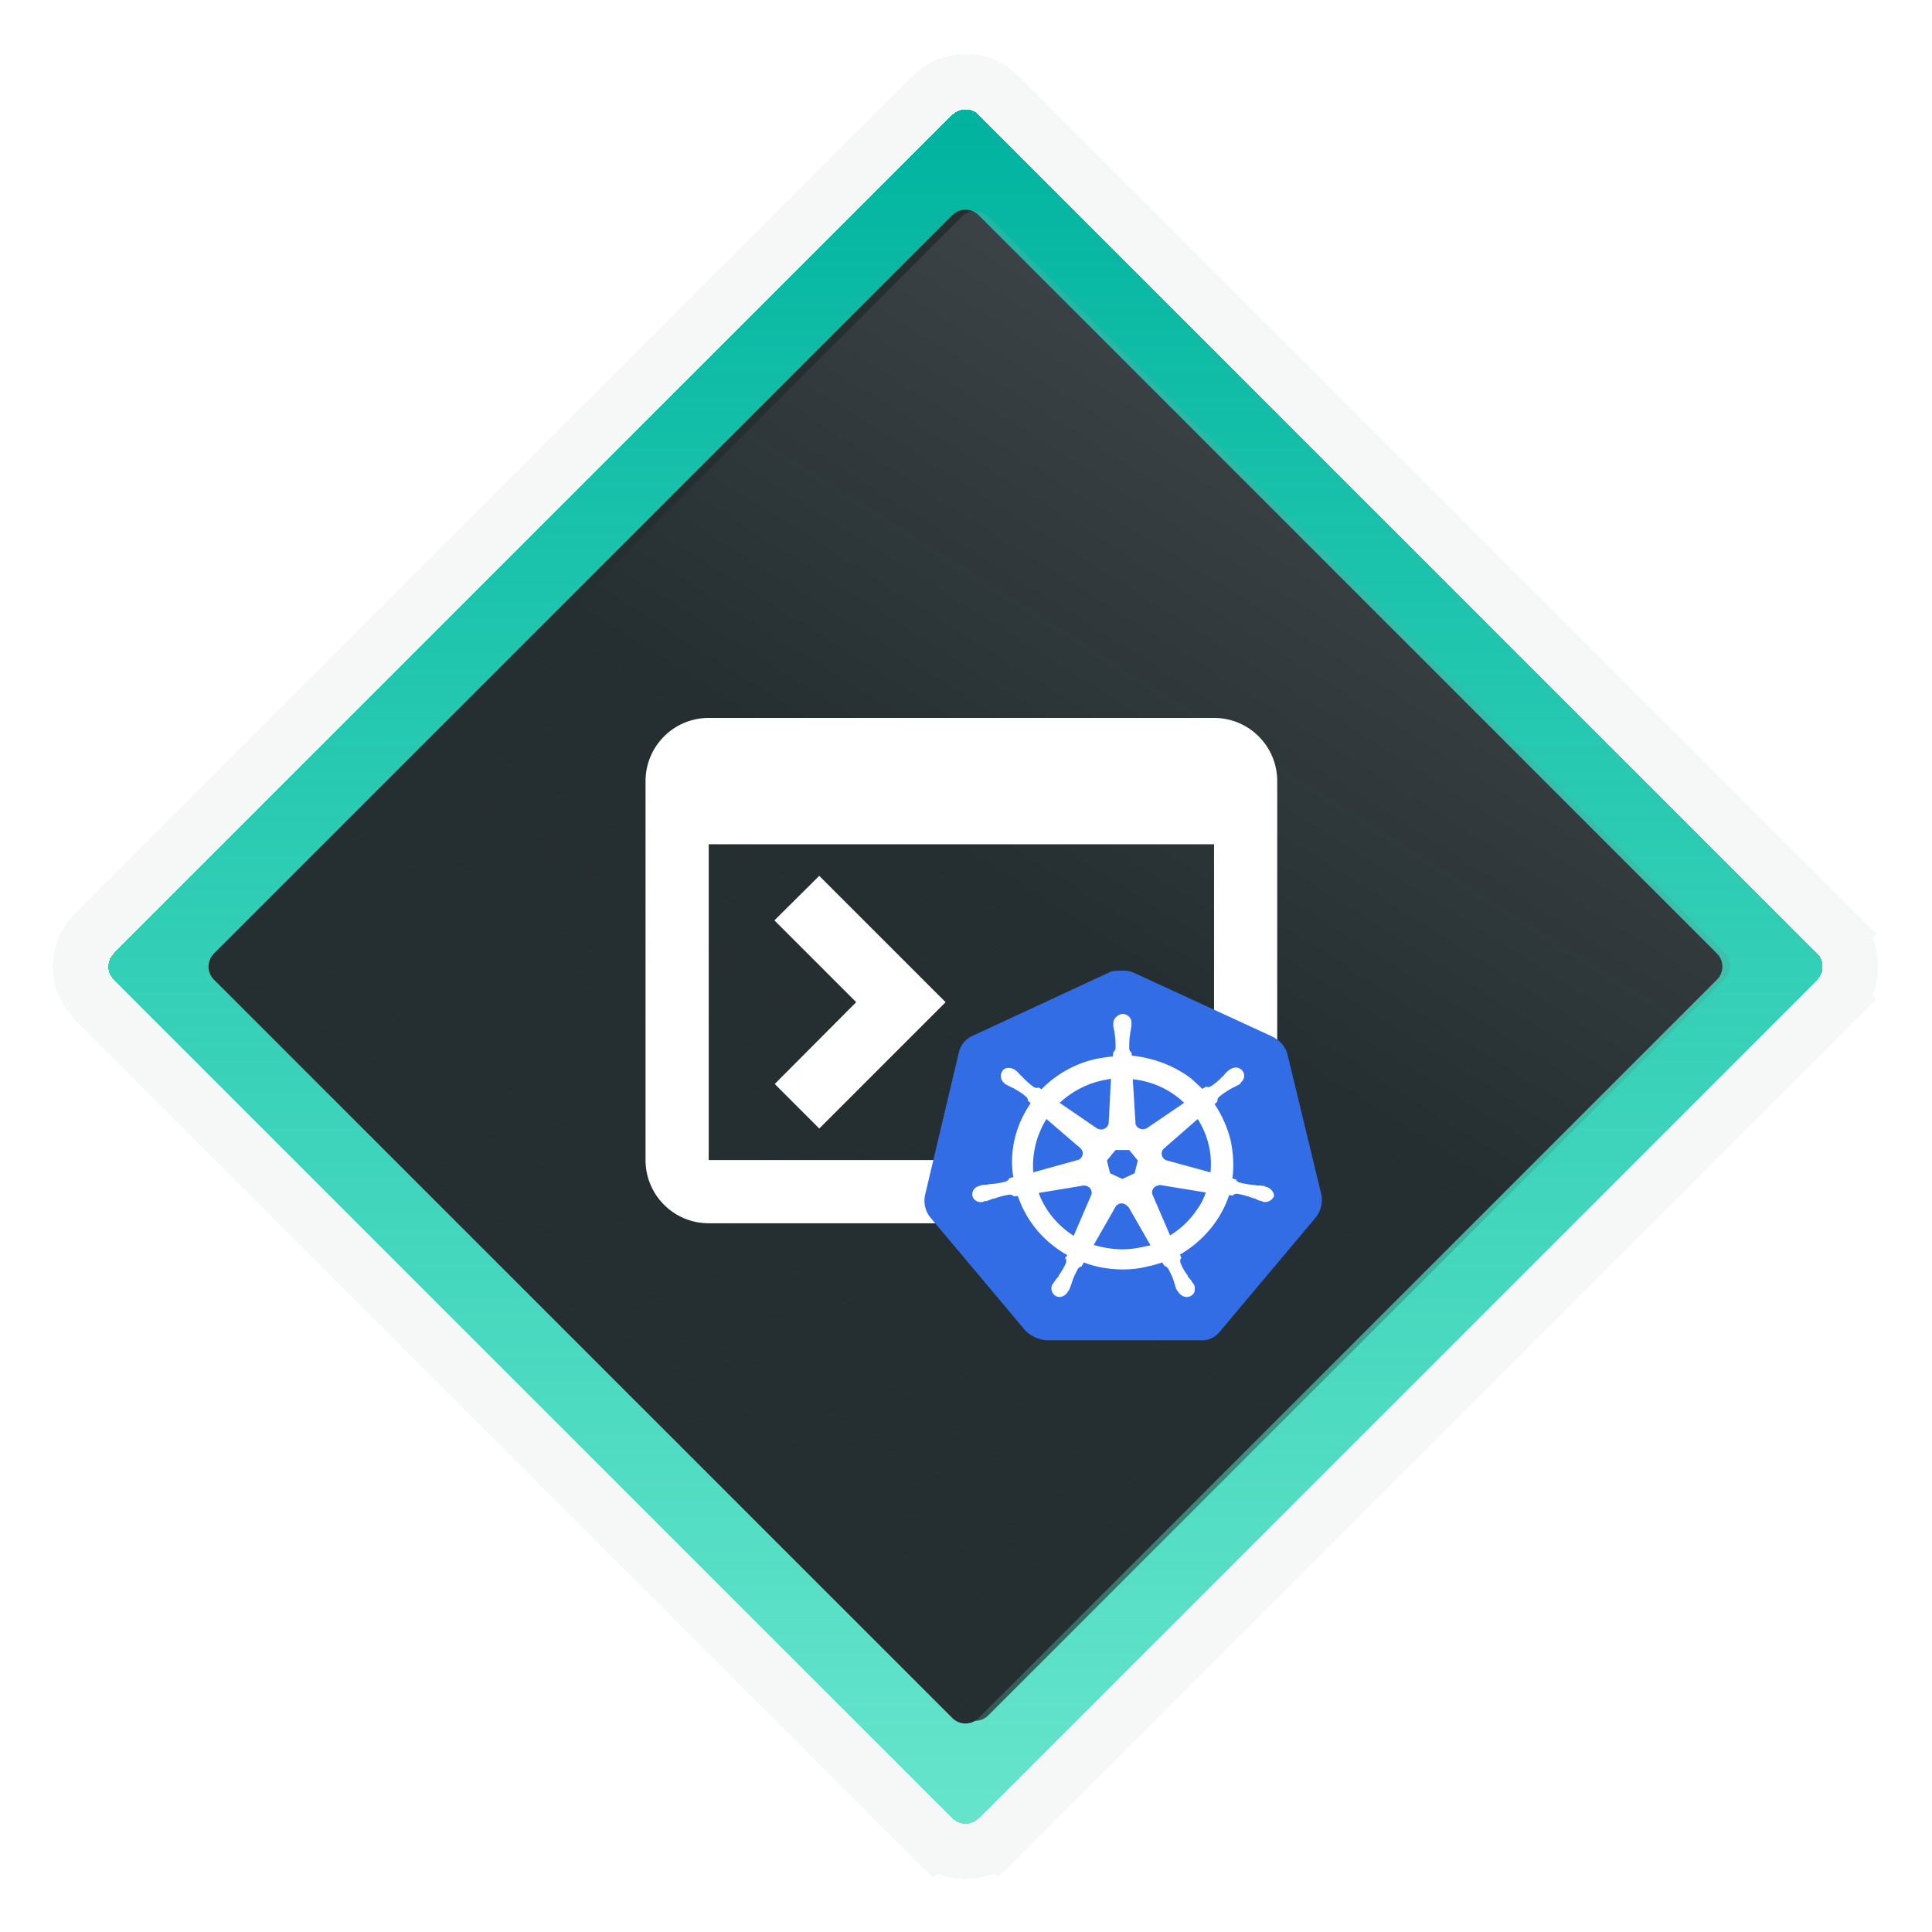
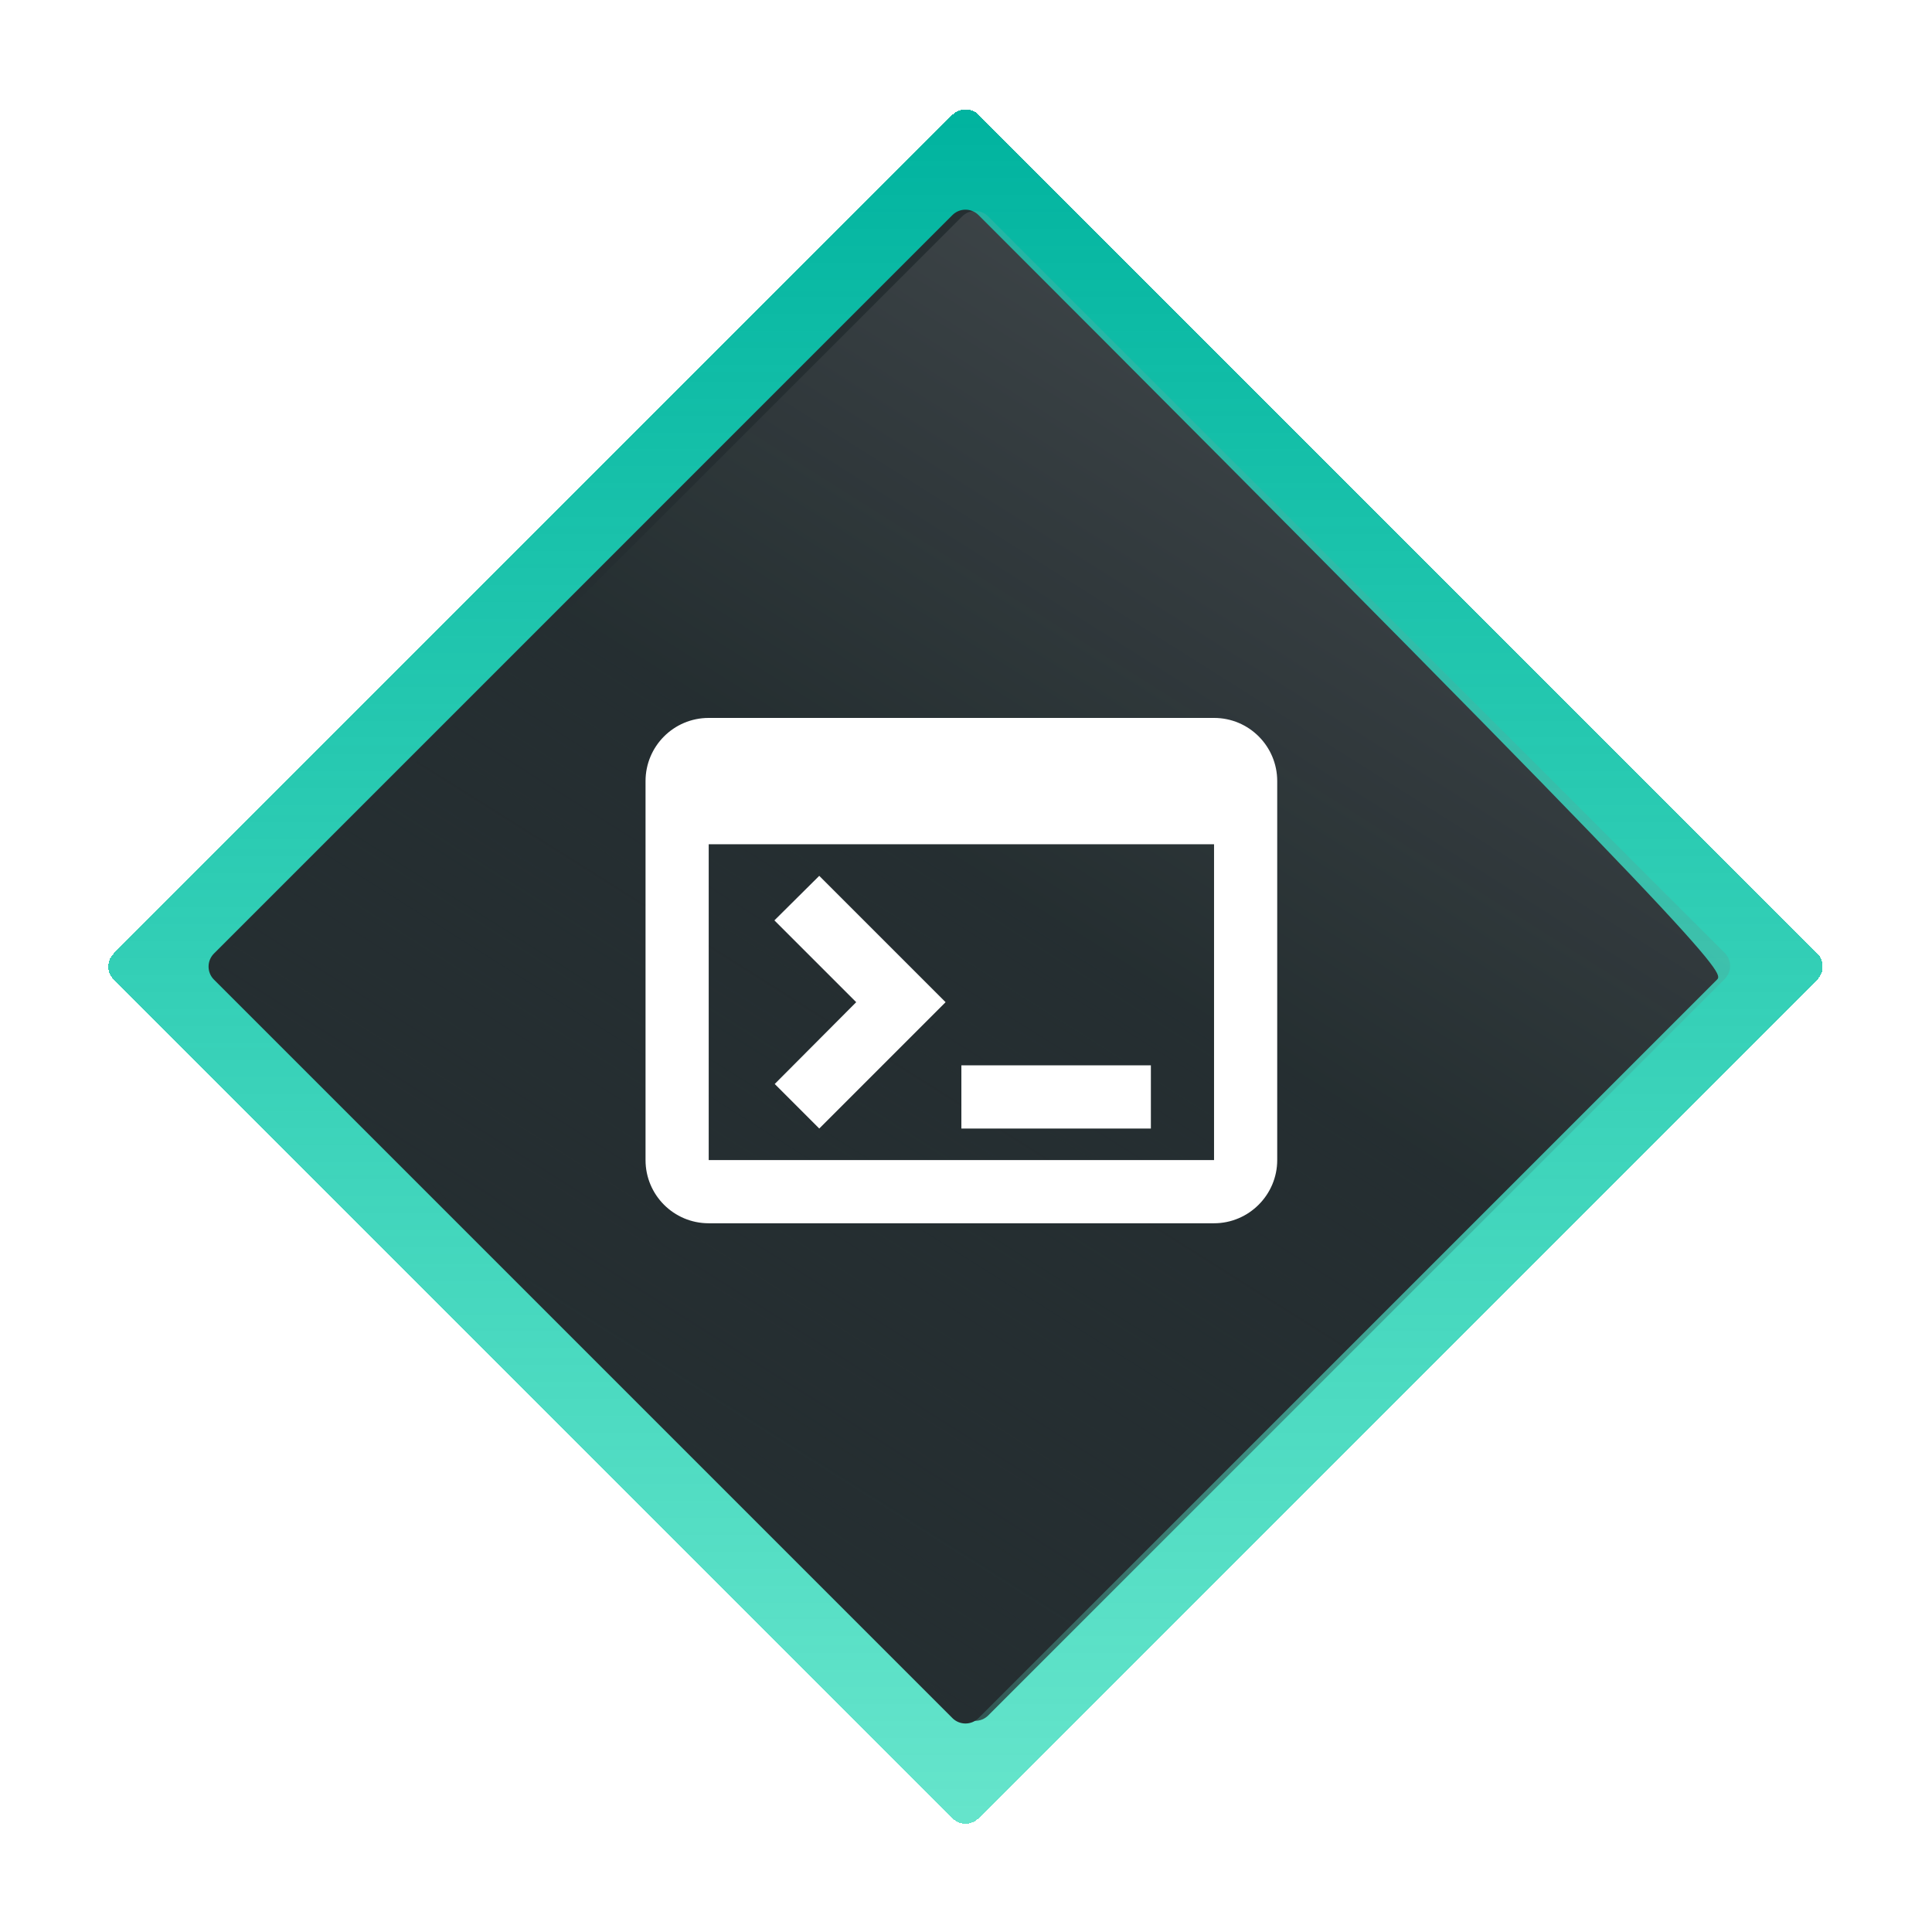
<svg xmlns="http://www.w3.org/2000/svg" width="209" height="209" viewBox="0 0 209 209" fill="none">
  <g filter="url(#filter0_dddd_16389_39462)">
    <path d="M105.857 196.703C105.076 197.484 103.81 197.484 103.029 196.703L12.301 105.975C11.52 105.194 11.52 103.927 12.301 103.146L103.029 12.418C103.81 11.637 105.076 11.637 105.857 12.418L196.586 103.146C197.367 103.927 197.367 105.194 196.586 105.975L105.857 196.703Z" fill="url(#paint0_linear_16389_39462)" shape-rendering="crispEdges" />
-     <path d="M100.908 198.824L103.018 196.714L100.908 198.824C102.86 200.777 106.026 200.777 107.979 198.824L105.863 196.708L107.979 198.824L198.707 108.096L196.602 105.991L198.707 108.096C200.66 106.143 200.66 102.978 198.707 101.025L196.591 103.141L198.707 101.025L107.979 10.296C106.026 8.344 102.86 8.344 100.908 10.296L10.179 101.025C8.227 102.978 8.227 106.143 10.179 108.096L100.908 198.824Z" stroke="#F6F8F8" stroke-width="6" shape-rendering="crispEdges" />
  </g>
  <g filter="url(#filter1_di_16389_39462)">
-     <path d="M105.857 185.859C105.076 186.64 103.81 186.64 103.029 185.859L23.148 105.978C22.367 105.197 22.367 103.931 23.148 103.15L103.029 23.268C103.81 22.487 105.076 22.487 105.857 23.268L185.739 103.15C186.52 103.931 186.52 105.197 185.739 105.978L105.857 185.859Z" fill="#252E31" />
+     <path d="M105.857 185.859C105.076 186.64 103.81 186.64 103.029 185.859L23.148 105.978C22.367 105.197 22.367 103.931 23.148 103.15L103.029 23.268C103.81 22.487 105.076 22.487 105.857 23.268C186.52 103.931 186.52 105.197 185.739 105.978L105.857 185.859Z" fill="#252E31" />
  </g>
  <path d="M104.079 23.414C104.86 22.633 106.126 22.633 106.907 23.414L186.572 103.079C187.353 103.86 187.353 105.126 186.572 105.907L106.907 185.572C106.126 186.353 104.86 186.353 104.079 185.572L24.414 105.907C23.633 105.126 23.633 103.86 24.414 103.079L104.079 23.414Z" fill="url(#paint1_linear_16389_39462)" />
  <g clip-path="url(#clip0_16389_39462)">
    <path d="M131.333 77.664H76.667C72.874 77.664 69.833 80.739 69.833 84.497V125.497C69.833 129.256 72.874 132.331 76.667 132.331H131.333C135.092 132.331 138.167 129.256 138.167 125.497V84.497C138.167 80.739 135.126 77.664 131.333 77.664ZM131.333 125.497H76.667V91.331H131.333V125.497ZM124.5 122.081H104V115.247H124.5V122.081ZM88.625 122.081L83.808 117.263L92.623 108.414L83.773 99.565L88.625 94.747L102.292 108.414L88.625 122.081Z" fill="white" />
    <g clip-path="url(#clip1_16389_39462)">
-       <path d="M139.238 113.897C138.993 113.139 138.402 112.523 137.664 112.146L122.669 105.236C122.274 105.047 121.833 105 121.437 105C121.042 105 120.601 105 120.209 105.094L105.211 112.052C104.472 112.382 103.933 112.998 103.734 113.803L100.049 129.371C99.902 130.176 100.098 130.981 100.592 131.644L110.967 143.993C111.559 144.562 112.395 144.939 113.228 144.987H129.748C130.633 145.081 131.47 144.704 132.009 143.993L142.384 131.644C142.878 130.981 143.074 130.176 142.976 129.371L139.238 113.897Z" fill="#326DE6" />
-       <path d="M136.95 128.387C136.901 128.387 136.852 128.387 136.852 128.339C136.852 128.292 136.754 128.292 136.656 128.292C136.46 128.245 136.264 128.245 136.064 128.245C135.966 128.245 135.868 128.245 135.77 128.198H135.721C135.179 128.151 134.591 128.057 134.049 127.915C133.902 127.868 133.755 127.727 133.706 127.585L133.314 127.491C133.51 126.117 133.412 124.699 133.118 123.325C132.775 121.951 132.183 120.628 131.396 119.446L131.69 119.163V119.116C131.69 118.974 131.739 118.786 131.837 118.691C132.278 118.314 132.722 118.028 133.212 117.745C133.31 117.698 133.408 117.651 133.506 117.604C133.702 117.509 133.849 117.415 134.049 117.321C134.098 117.274 134.147 117.274 134.196 117.226C134.245 117.179 134.196 117.179 134.196 117.132C134.636 116.802 134.738 116.233 134.392 115.809C134.245 115.62 133.951 115.479 133.702 115.479C133.457 115.479 133.209 115.573 133.013 115.714L132.964 115.762C132.915 115.809 132.866 115.856 132.817 115.856C132.67 115.997 132.523 116.139 132.425 116.28C132.376 116.374 132.278 116.422 132.229 116.469C131.886 116.846 131.442 117.226 131.001 117.509C130.903 117.556 130.805 117.604 130.707 117.604C130.658 117.604 130.56 117.604 130.511 117.556H130.462L130.07 117.792C129.678 117.415 129.233 117.034 128.842 116.657C127.022 115.283 124.761 114.435 122.448 114.196L122.399 113.818V113.866C122.252 113.771 122.203 113.63 122.154 113.488C122.154 112.966 122.154 112.448 122.252 111.879V111.832C122.252 111.737 122.301 111.643 122.301 111.549C122.35 111.36 122.35 111.172 122.399 110.98V110.69C122.448 110.215 122.056 109.744 121.563 109.697C121.269 109.649 120.972 109.791 120.727 110.027C120.531 110.215 120.433 110.451 120.433 110.69V110.926C120.433 111.114 120.482 111.303 120.531 111.495C120.58 111.589 120.58 111.683 120.58 111.778V111.825C120.678 112.347 120.678 112.865 120.678 113.435C120.629 113.576 120.58 113.717 120.433 113.812V113.906L120.384 114.283C119.841 114.33 119.302 114.425 118.711 114.519C116.401 114.994 114.284 116.176 112.664 117.833L112.37 117.644H112.321C112.272 117.644 112.223 117.691 112.125 117.691C112.027 117.691 111.929 117.644 111.831 117.597C111.39 117.267 110.946 116.886 110.603 116.509C110.554 116.415 110.456 116.368 110.407 116.321C110.26 116.179 110.162 116.038 110.015 115.896C109.966 115.849 109.917 115.849 109.868 115.802C109.819 115.755 109.819 115.755 109.819 115.755C109.623 115.613 109.378 115.519 109.13 115.519C108.836 115.519 108.587 115.613 108.44 115.849C108.146 116.273 108.244 116.843 108.636 117.173C108.685 117.173 108.685 117.22 108.685 117.22C108.685 117.22 108.783 117.314 108.832 117.314C108.979 117.408 109.175 117.503 109.375 117.597C109.473 117.644 109.571 117.691 109.669 117.738C110.162 118.021 110.652 118.307 111.044 118.685C111.142 118.779 111.24 118.967 111.191 119.109V119.062L111.485 119.345C111.436 119.439 111.387 119.486 111.338 119.58C109.812 121.901 109.175 124.645 109.616 127.343L109.224 127.437C109.224 127.484 109.175 127.484 109.175 127.484C109.126 127.625 108.979 127.72 108.832 127.814C108.29 127.955 107.751 128.05 107.16 128.097C107.062 128.097 106.964 128.097 106.866 128.144C106.67 128.144 106.474 128.191 106.274 128.191C106.225 128.191 106.176 128.238 106.078 128.238C106.029 128.238 106.029 128.238 105.98 128.286C105.438 128.38 105.095 128.855 105.193 129.373C105.291 129.798 105.735 130.084 106.176 130.037C106.274 130.037 106.323 130.037 106.421 129.99C106.47 129.99 106.47 129.99 106.47 129.942C106.47 129.895 106.617 129.942 106.666 129.942C106.862 129.895 107.058 129.801 107.209 129.754C107.307 129.707 107.405 129.659 107.503 129.659H107.552C108.094 129.471 108.584 129.329 109.175 129.235H109.224C109.371 129.235 109.518 129.282 109.616 129.377C109.665 129.377 109.665 129.424 109.665 129.424L110.106 129.377C110.844 131.552 112.22 133.495 114.137 134.913C114.578 135.243 114.974 135.529 115.464 135.765L115.219 136.095C115.219 136.142 115.268 136.142 115.268 136.142C115.366 136.284 115.366 136.472 115.317 136.617C115.121 137.092 114.823 137.563 114.529 137.991V138.038C114.48 138.132 114.431 138.179 114.333 138.274C114.235 138.368 114.137 138.557 113.99 138.749C113.941 138.796 113.941 138.843 113.892 138.89C113.892 138.89 113.892 138.937 113.843 138.937C113.598 139.412 113.794 139.978 114.235 140.213C114.333 140.261 114.48 140.308 114.578 140.308C114.97 140.308 115.317 140.072 115.513 139.739C115.513 139.739 115.513 139.691 115.562 139.691C115.562 139.644 115.611 139.597 115.659 139.55C115.708 139.361 115.806 139.22 115.855 139.028L115.953 138.745C116.1 138.223 116.345 137.752 116.594 137.277C116.692 137.135 116.839 137.041 116.986 136.994C117.035 136.994 117.035 136.994 117.035 136.947L117.231 136.57C118.606 137.092 120.034 137.327 121.507 137.327C122.392 137.327 123.278 137.233 124.163 136.997C124.705 136.903 125.244 136.715 125.738 136.573L125.934 136.903C125.983 136.903 125.983 136.903 125.983 136.95C126.13 136.997 126.277 137.092 126.375 137.233C126.619 137.708 126.868 138.179 127.015 138.701V138.749L127.113 139.031C127.162 139.22 127.211 139.409 127.309 139.553C127.358 139.601 127.358 139.648 127.407 139.695C127.407 139.695 127.407 139.742 127.456 139.742C127.652 140.072 127.998 140.311 128.39 140.311C128.537 140.311 128.635 140.264 128.782 140.217C128.978 140.123 129.174 139.934 129.223 139.695C129.272 139.459 129.272 139.22 129.174 138.984C129.174 138.937 129.125 138.937 129.125 138.937C129.125 138.89 129.076 138.843 129.027 138.796C128.929 138.607 128.831 138.466 128.684 138.321C128.635 138.227 128.586 138.179 128.488 138.085V137.991C128.145 137.567 127.897 137.092 127.701 136.617C127.652 136.475 127.652 136.287 127.75 136.142C127.75 136.095 127.799 136.095 127.799 136.095L127.652 135.718C130.161 134.249 132.078 131.98 132.964 129.282L133.356 129.329C133.405 129.329 133.405 129.282 133.405 129.282C133.503 129.188 133.65 129.141 133.797 129.141H133.846C134.388 129.235 134.927 129.377 135.42 129.565H135.469C135.567 129.612 135.665 129.659 135.763 129.659C135.959 129.754 136.106 129.848 136.306 129.895C136.355 129.895 136.404 129.942 136.502 129.942C136.551 129.942 136.551 129.942 136.6 129.99C136.698 130.037 136.747 130.037 136.845 130.037C137.285 130.037 137.681 129.754 137.828 129.373C137.786 128.861 137.39 128.481 136.95 128.387ZM122.739 126.918L121.412 127.535L120.086 126.918L119.743 125.544L120.678 124.409H122.154L123.089 125.544L122.739 126.918ZM130.752 123.844C130.997 124.837 131.046 125.831 130.948 126.824L126.277 125.548C125.836 125.453 125.587 125.026 125.685 124.601C125.734 124.46 125.783 124.366 125.881 124.271L129.569 121.052C130.112 121.904 130.507 122.85 130.752 123.844ZM128.096 119.301L124.065 122.045C123.722 122.234 123.229 122.187 122.984 121.857C122.886 121.763 122.837 121.668 122.837 121.527L122.543 116.748C124.705 116.984 126.623 117.883 128.096 119.301ZM119.197 116.886L120.181 116.698L119.936 121.429C119.936 121.853 119.544 122.187 119.099 122.187C118.952 122.187 118.854 122.14 118.707 122.093L114.627 119.301C115.901 118.119 117.476 117.267 119.197 116.886ZM113.199 121.052L116.839 124.174C117.182 124.457 117.231 124.931 116.937 125.261C116.839 125.403 116.741 125.45 116.545 125.497L111.775 126.821C111.625 124.837 112.115 122.803 113.199 121.052ZM112.363 129.05L117.231 128.245C117.623 128.245 118.018 128.481 118.067 128.861C118.116 129.003 118.116 129.191 118.018 129.336L116.149 133.69C114.428 132.599 113.049 130.943 112.363 129.05ZM123.526 134.916C122.837 135.058 122.151 135.152 121.412 135.152C120.38 135.152 119.299 134.963 118.316 134.677L120.727 130.464C120.972 130.181 121.367 130.087 121.71 130.276C121.857 130.37 121.955 130.464 122.102 130.606L124.464 134.724C124.163 134.775 123.869 134.822 123.526 134.916ZM129.524 130.801C128.786 131.936 127.753 132.929 126.574 133.64L124.656 129.191C124.558 128.814 124.754 128.434 125.097 128.292C125.244 128.245 125.391 128.198 125.538 128.198L130.455 129.003C130.213 129.663 129.916 130.279 129.524 130.801Z" fill="white" />
-     </g>
+       </g>
  </g>
  <defs>
    <filter id="filter0_dddd_16389_39462" x="0.715" y="0.836" width="207.457" height="207.453" filterUnits="userSpaceOnUse" color-interpolation-filters="sRGB">
      <feFlood flood-opacity="0" result="BackgroundImageFix" />
      <feColorMatrix in="SourceAlpha" type="matrix" values="0 0 0 0 0 0 0 0 0 0 0 0 0 0 0 0 0 0 127 0" result="hardAlpha" />
      <feOffset dy="1" />
      <feGaussianBlur stdDeviation="2" />
      <feComposite in2="hardAlpha" operator="out" />
      <feColorMatrix type="matrix" values="0 0 0 0 0 0 0 0 0 0 0 0 0 0 0 0 0 0 0.25 0" />
      <feBlend mode="normal" in2="BackgroundImageFix" result="effect1_dropShadow_16389_39462" />
      <feColorMatrix in="SourceAlpha" type="matrix" values="0 0 0 0 0 0 0 0 0 0 0 0 0 0 0 0 0 0 127 0" result="hardAlpha" />
      <feOffset dy="-1" />
      <feGaussianBlur stdDeviation="2" />
      <feComposite in2="hardAlpha" operator="out" />
      <feColorMatrix type="matrix" values="0 0 0 0 0 0 0 0 0 0 0 0 0 0 0 0 0 0 0.25 0" />
      <feBlend mode="normal" in2="effect1_dropShadow_16389_39462" result="effect2_dropShadow_16389_39462" />
      <feColorMatrix in="SourceAlpha" type="matrix" values="0 0 0 0 0 0 0 0 0 0 0 0 0 0 0 0 0 0 127 0" result="hardAlpha" />
      <feOffset dx="-1" />
      <feGaussianBlur stdDeviation="2" />
      <feComposite in2="hardAlpha" operator="out" />
      <feColorMatrix type="matrix" values="0 0 0 0 0 0 0 0 0 0 0 0 0 0 0 0 0 0 0.25 0" />
      <feBlend mode="normal" in2="effect2_dropShadow_16389_39462" result="effect3_dropShadow_16389_39462" />
      <feColorMatrix in="SourceAlpha" type="matrix" values="0 0 0 0 0 0 0 0 0 0 0 0 0 0 0 0 0 0 127 0" result="hardAlpha" />
      <feOffset dx="1" />
      <feGaussianBlur stdDeviation="2" />
      <feComposite in2="hardAlpha" operator="out" />
      <feColorMatrix type="matrix" values="0 0 0 0 0 0 0 0 0 0 0 0 0 0 0 0 0 0 0.25 0" />
      <feBlend mode="normal" in2="effect3_dropShadow_16389_39462" result="effect4_dropShadow_16389_39462" />
      <feBlend mode="normal" in="SourceGraphic" in2="effect4_dropShadow_16389_39462" result="shape" />
    </filter>
    <filter id="filter1_di_16389_39462" x="18.562" y="16.68" width="171.762" height="171.766" filterUnits="userSpaceOnUse" color-interpolation-filters="sRGB">
      <feFlood flood-opacity="0" result="BackgroundImageFix" />
      <feColorMatrix in="SourceAlpha" type="matrix" values="0 0 0 0 0 0 0 0 0 0 0 0 0 0 0 0 0 0 127 0" result="hardAlpha" />
      <feOffset dy="-2" />
      <feGaussianBlur stdDeviation="2" />
      <feComposite in2="hardAlpha" operator="out" />
      <feColorMatrix type="matrix" values="0 0 0 0 0 0 0 0 0 0 0 0 0 0 0 0 0 0 0.25 0" />
      <feBlend mode="normal" in2="BackgroundImageFix" result="effect1_dropShadow_16389_39462" />
      <feBlend mode="normal" in="SourceGraphic" in2="effect1_dropShadow_16389_39462" result="shape" />
      <feColorMatrix in="SourceAlpha" type="matrix" values="0 0 0 0 0 0 0 0 0 0 0 0 0 0 0 0 0 0 127 0" result="hardAlpha" />
      <feOffset dy="2" />
      <feGaussianBlur stdDeviation="2" />
      <feComposite in2="hardAlpha" operator="arithmetic" k2="-1" k3="1" />
      <feColorMatrix type="matrix" values="0 0 0 0 0 0 0 0 0 0 0 0 0 0 0 0 0 0 0.25 0" />
      <feBlend mode="normal" in2="shape" result="effect2_innerShadow_16389_39462" />
    </filter>
    <linearGradient id="paint0_linear_16389_39462" x1="104.443" y1="198.117" x2="104.443" y2="11.004" gradientUnits="userSpaceOnUse">
      <stop stop-color="#00D3A9" stop-opacity="0.6" />
      <stop offset="1" stop-color="#00B39F" />
    </linearGradient>
    <linearGradient id="paint1_linear_16389_39462" x1="164.133" y1="13.552" x2="54.805" y2="186.986" gradientUnits="userSpaceOnUse">
      <stop stop-color="white" stop-opacity="0.17" />
      <stop offset="0.486" stop-color="#252E31" stop-opacity="0.16" />
      <stop offset="1" stop-color="#252E31" />
    </linearGradient>
    <clipPath id="clip0_16389_39462">
      <rect width="82" height="82" fill="white" transform="translate(63 64)" />
    </clipPath>
    <clipPath id="clip1_16389_39462">
      <rect width="43" height="40" fill="white" transform="translate(100 105)" />
    </clipPath>
  </defs>
</svg>